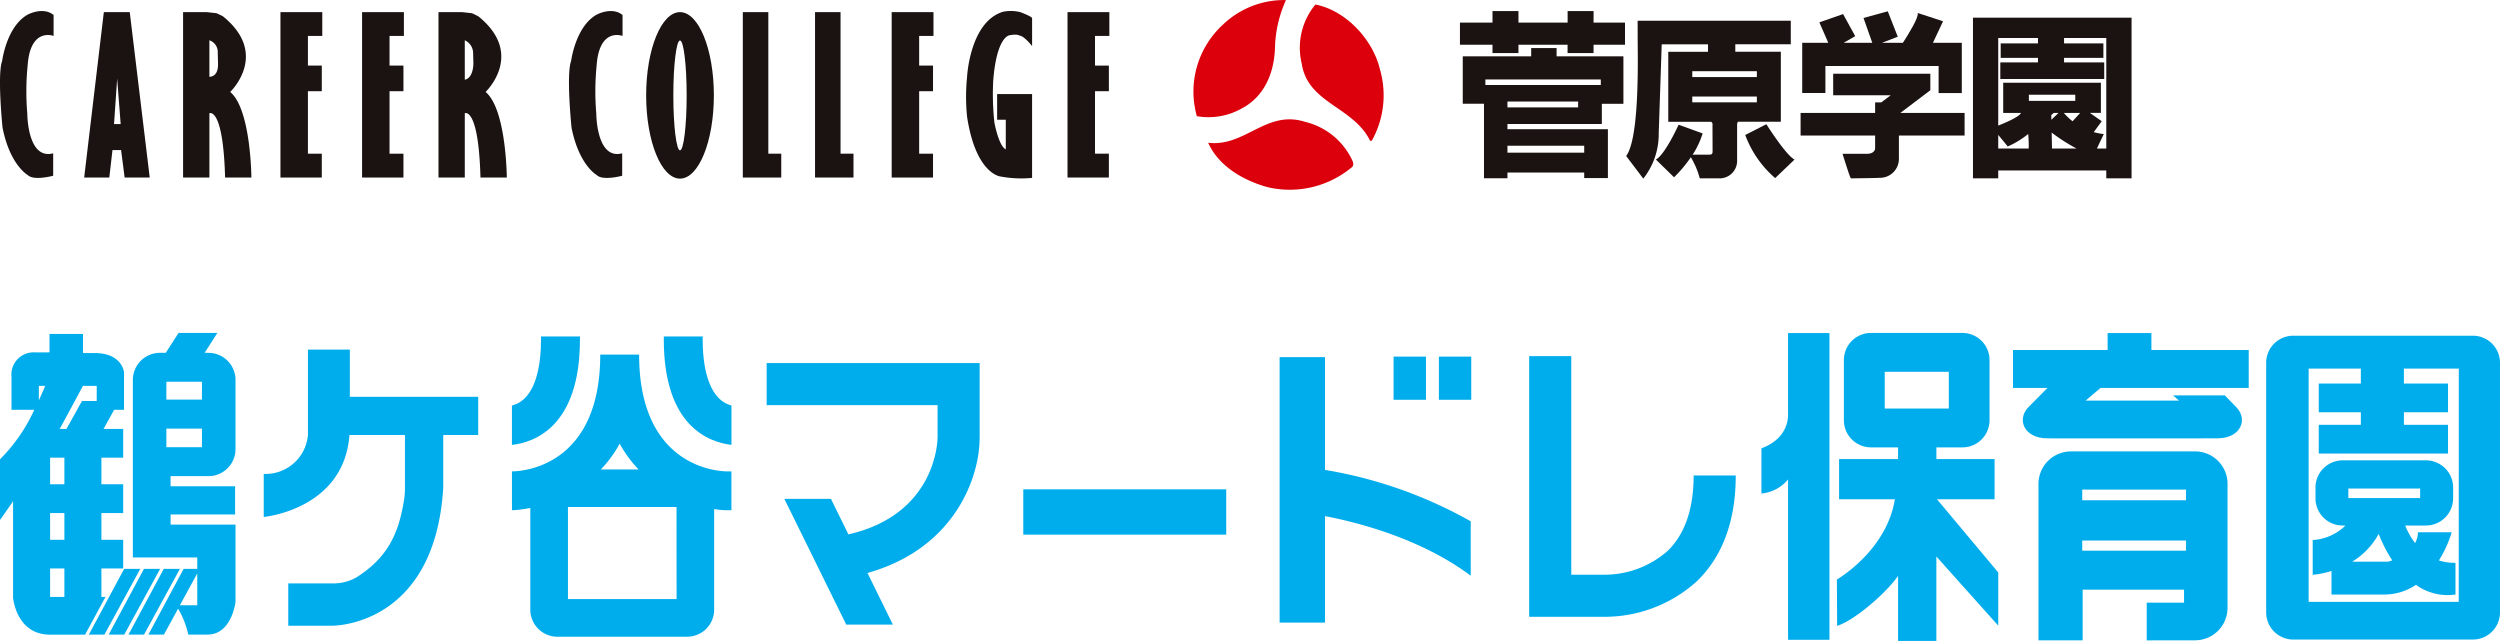
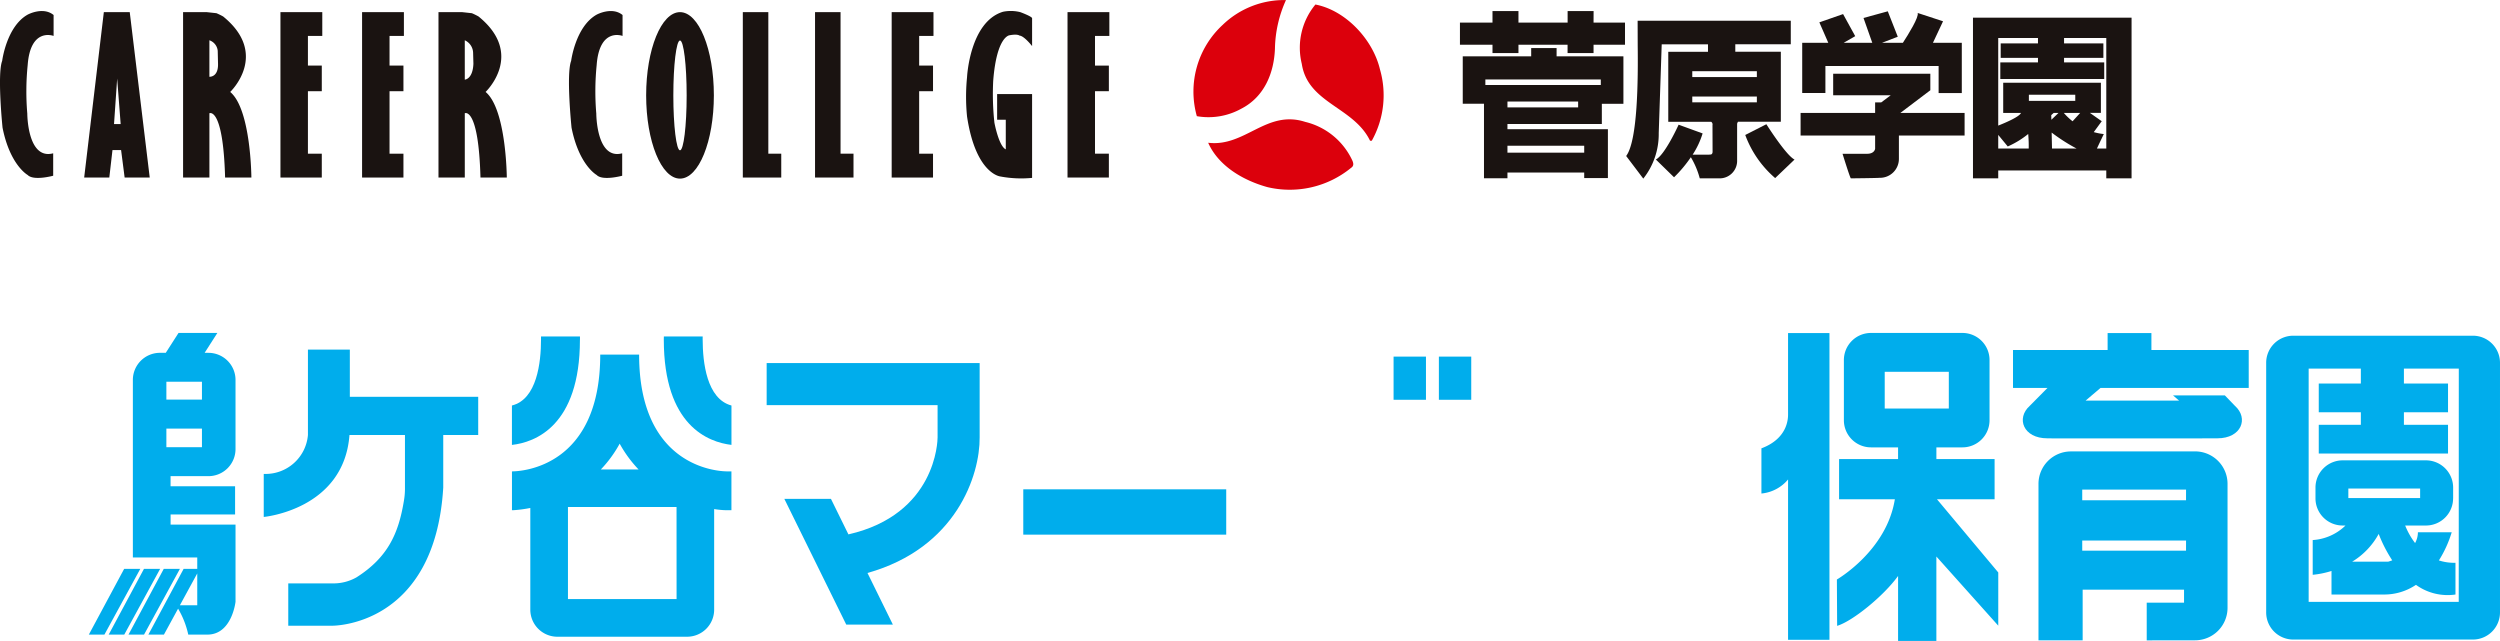
<svg xmlns="http://www.w3.org/2000/svg" width="300.347" height="77" viewBox="0 0 300.347 77">
  <defs>
    <clipPath id="clip-path">
      <rect id="長方形_311" data-name="長方形 311" width="256.083" height="22.817" fill="none" />
    </clipPath>
    <clipPath id="clip-path-2">
      <rect id="長方形_448" data-name="長方形 448" width="300.347" height="37" fill="none" />
    </clipPath>
  </defs>
  <g id="グループ_2093" data-name="グループ 2093" transform="translate(-183 -139)">
    <g id="グループ_1119" data-name="グループ 1119" transform="translate(183 139)">
      <path id="パス_4947" data-name="パス 4947" d="M248.027,1.756h-3.121V3.146H239V1.756h-3.12V3.146h-3.91V5.8h3.91V6.8H239V5.8h5.9V6.8h3.121V5.8h3.779V3.146h-3.779Z" transform="translate(-56.574 -0.428)" fill="#1a1311" />
      <path id="パス_4948" data-name="パス 4948" d="M243.689,8.627V7.634h-3.052v.993h-8.222v5.7h2.551v8.954h2.819v-.692h9.222v.662h2.846V17.384l-12.068,0v-.628h11.34V14.331h2.592v-5.7h-8.028ZM247.007,20.2h-9.222v-.828h9.222Zm-.73-5.438h-8.491v-.7h8.491Zm-11.145-3.35H249v.663H235.132Z" transform="translate(-56.682 -1.862)" fill="#1a1311" />
      <g id="グループ_1118" data-name="グループ 1118" transform="translate(0 0)">
        <g id="グループ_1117" data-name="グループ 1117" clip-path="url(#clip-path)">
          <path id="パス_4949" data-name="パス 4949" d="M279.837,19.739,277.3,21.03a12.54,12.54,0,0,0,3.595,5.178l2.326-2.224c-1.028-.512-3.382-4.244-3.382-4.244" transform="translate(-67.628 -4.814)" fill="#1a1311" />
          <path id="パス_4950" data-name="パス 4950" d="M276.961,15.431V7.022H271.49v-.9h6.666V3.294h-18.4l.009,2.907c.051,4.143.007,11.481-1.386,13.344l2.057,2.717a8.609,8.609,0,0,0,1.855-5.472l.358-10.664h5.56v.9h-4.772v8.409h5.155a.386.386,0,0,1,.157.4l.011,3.151s.039.386-.271.386a.979.979,0,0,0-.174.014h-1.952a10.041,10.041,0,0,0,1.2-2.553l-2.882-1.049s-1.64,3.632-2.737,4.181L264.13,22.1a15.326,15.326,0,0,0,2.02-2.41,9.926,9.926,0,0,1,1.071,2.541h2.431a2.1,2.1,0,0,0,2.056-2.187V15.666a1.361,1.361,0,0,1,.1-.235h5.151ZM266.321,9.36h7.759v.7h-7.759Zm0,3.037h7.759v.7h-7.759Z" transform="translate(-63.013 -0.803)" fill="#1a1311" />
          <path id="パス_4951" data-name="パス 4951" d="M289.14,8.369h13.6v3.247h2.785V5.58h-3.466l1.212-2.586-3.051-1c.2.455-1.118,2.579-1.772,3.585h-2.505l1.89-.73-1.2-3.052-2.916.8,1.054,2.984h-3.438l1.388-.8-1.458-2.652-2.851.994,1.073,2.454h-3.132v6.035h2.786Z" transform="translate(-69.837 -0.438)" fill="#1a1311" />
          <path id="パス_4952" data-name="パス 4952" d="M301.681,13.7V11.713H290.008V14.3h6.918l-1.148.861h-.73v1.263h-8.954V19.14h8.954v1.592s-.067.6-.961.6h-2.953s.9,2.918,1,2.952c0,0,3.351-.034,3.416-.066a2.274,2.274,0,0,0,2.355-2.289V19.14h7.892V16.422h-7.715Z" transform="translate(-69.773 -2.857)" fill="#1a1311" />
          <path id="パス_4953" data-name="パス 4953" d="M329.5,2.81H313.484v19.3h3.034v-.944H329.5v.944h3.037V2.81ZM320.18,18.527h-3.662V16.89l1.144,1.391a10.746,10.746,0,0,0,2.458-1.5,16.408,16.408,0,0,1,.06,1.75m2.708-4.017c.185-.165.295-.261.295-.261h.577l-.857.82ZM320.2,12.063h5.573v.744H320.2Zm2.778,6.465-.042-1.916a21.771,21.771,0,0,0,2.99,1.916Zm2.472-3.274a7.144,7.144,0,0,1-1.049-1h1.961Zm4.05,3.274h-1.124c.364-.791.826-1.737.826-1.737a7.3,7.3,0,0,1-1.208-.234l.959-1.31-1.424-1h1.323V10.621H317.116V14.25h2.135c-.172.451-1.785,1.149-2.733,1.525V5.248h4.775V5.9h-4.479v1.74h4.479V8.18h-4.526v1.992h12.485V8.18h-4.826V7.636h4.725V5.9h-4.725V5.248H329.5Z" transform="translate(-76.453 -0.685)" fill="#1a1311" />
          <path id="パス_4954" data-name="パス 4954" d="M200.749.008a14.757,14.757,0,0,0-1.325,5.842c-.11,2.913-1.27,5.786-4.039,7.207a8.109,8.109,0,0,1-5.344.9,10.9,10.9,0,0,1,3.1-10.964A10.646,10.646,0,0,1,200.749.008" transform="translate(-46.254 0)" fill="#dc000c" />
          <path id="パス_4955" data-name="パス 4955" d="M216.164,8.508a11.188,11.188,0,0,1-.981,8.574h-.21c-1.956-4.063-7.474-4.489-8.2-9.235A8.122,8.122,0,0,1,208.412.718c3.654.709,6.907,4.212,7.752,7.79" transform="translate(-50.378 -0.175)" fill="#dc000c" />
          <path id="パス_4956" data-name="パス 4956" d="M209.291,23.917c.122.3.209.631-.155.867A11.623,11.623,0,0,1,199.073,27.1c-2.789-.77-5.84-2.469-7.11-5.328,4.438.539,6.987-4.009,11.659-2.507a8.406,8.406,0,0,1,5.669,4.658" transform="translate(-46.816 -4.622)" fill="#dc000c" />
          <path id="パス_4957" data-name="パス 4957" d="M6.439,2.234V4.745S3.656,3.664,3.324,8.261a31.7,31.7,0,0,0-.045,5.815s0,5.6,3.111,4.771v2.694s-2.358.648-3.067-.091c0,0-2.12-1.168-3.017-5.681,0,0-.659-6.425-.045-8.028,0,0,.516-4.121,3.062-5.554,0,0,1.84-1,3.115.045" transform="translate(0 -0.429)" fill="#1a1311" />
          <path id="パス_4958" data-name="パス 4958" d="M96.841,2.234V4.745s-2.781-1.08-3.111,3.517a31.8,31.8,0,0,0-.044,5.815s0,5.6,3.111,4.771v2.694s-2.36.648-3.067-.091c0,0-2.122-1.168-3.017-5.681,0,0-.661-6.425-.048-8.028,0,0,.521-4.121,3.065-5.554,0,0,1.839-1,3.111.045" transform="translate(-22.048 -0.429)" fill="#1a1311" />
          <path id="パス_4959" data-name="パス 4959" d="M18.849,1.928H15.737L13.375,21.8h3.02l.38-3.3H17.81l.426,3.3H21.25ZM16.961,15.373l.377-5.464.42,5.464Z" transform="translate(-3.262 -0.47)" fill="#1a1311" />
          <path id="パス_4960" data-name="パス 4960" d="M34.75,11.516S39.512,7,33.9,2.448a8.673,8.673,0,0,0-.8-.392l-1.18-.129H29.089V21.8h3.163V14.074S33.9,13.25,34.137,21.8h3.158s-.045-8.2-2.544-10.282m-2.5-1.821V5.309a1.488,1.488,0,0,1,1,1.267l.036,1.552c.046,1.651-1.038,1.566-1.038,1.566" transform="translate(-7.094 -0.47)" fill="#1a1311" />
          <path id="パス_4961" data-name="パス 4961" d="M75.329,11.516S80.093,7,74.48,2.448a8.212,8.212,0,0,0-.8-.392L72.5,1.927H69.67V21.8h3.16V14.074s1.651-.824,1.884,7.724h3.163s-.048-8.2-2.548-10.282m-2.5-1.476V5.309a1.7,1.7,0,0,1,1,1.476l.037,1.344C73.788,10,72.83,10.04,72.83,10.04" transform="translate(-16.991 -0.47)" fill="#1a1311" />
          <path id="パス_4962" data-name="パス 4962" d="M44.561,1.928h5.026V4.786H47.861V8.348h1.666v3.08H47.861v7.507h1.666V21.8H44.561Z" transform="translate(-10.868 -0.47)" fill="#1a1311" />
          <path id="パス_4963" data-name="パス 4963" d="M57.531,1.928h5.024V4.786H60.829V8.348H62.5v3.08H60.829v7.507H62.5V21.8H57.531Z" transform="translate(-14.031 -0.47)" fill="#1a1311" />
          <path id="パス_4964" data-name="パス 4964" d="M141.678,1.928H146.7V4.786H144.98V8.348h1.665v3.08H144.98v7.507h1.665V21.8h-4.967Z" transform="translate(-34.553 -0.47)" fill="#1a1311" />
          <path id="パス_4965" data-name="パス 4965" d="M169.617,1.928h5.025V4.786h-1.724V8.348h1.666v3.08h-1.666v7.507h1.666V21.8h-4.968Z" transform="translate(-41.366 -0.47)" fill="#1a1311" />
          <path id="パス_4966" data-name="パス 4966" d="M106.733,1.928c-2.249,0-4.066,4.475-4.066,10s1.817,10,4.066,10,4.069-4.477,4.069-10-1.819-10-4.069-10m0,16.6c-.441,0-.8-2.953-.8-6.593s.358-6.6.8-6.6.8,2.95.8,6.6-.361,6.593-.8,6.593" transform="translate(-25.039 -0.47)" fill="#1a1311" />
          <path id="パス_4967" data-name="パス 4967" d="M118.025,1.928V21.8h4.618V18.934H121.09V1.928Z" transform="translate(-28.784 -0.47)" fill="#1a1311" />
          <path id="パス_4968" data-name="パス 4968" d="M129.5,1.928V21.8h4.621V18.934h-1.556V1.928Z" transform="translate(-31.582 -0.47)" fill="#1a1311" />
          <path id="パス_4969" data-name="パス 4969" d="M157.233,11.733h4.2V21.8a13.615,13.615,0,0,1-3.822-.172s-2.954-.305-3.992-7.2a23.73,23.73,0,0,1,0-4.731s.315-6.642,4.322-7.856a4.7,4.7,0,0,1,2.076.046s1.417.52,1.417.735V5.965s-.944-1.221-1.511-1.261c0,0-.235-.22-1.18-.042,0,0-1.555.042-1.981,5.465a31.9,31.9,0,0,0,.143,5.031s.518,2.823,1.367,3.214V14.814h-1.039Z" transform="translate(-37.439 -0.428)" fill="#1a1311" />
        </g>
      </g>
    </g>
    <g id="グループ_1374" data-name="グループ 1374" transform="translate(183 179)" clip-path="url(#clip-path-2)">
      <path id="パス_6246" data-name="パス 6246" d="M65.727,3.491H60.693V13.757a5.111,5.111,0,0,1-5.31,4.672V23.6s9.628-.875,10.3-9.848h6.666v6.319a8.643,8.643,0,0,1-.14,1.669c-.644,3.866-1.926,6.723-5.675,9.112a5.616,5.616,0,0,1-2.872.731H58.33v5.085h5.262s12.35.173,13.357-16.6V13.757h4.2V9.163H65.727Z" transform="translate(-23.698 -1.494)" fill="#00adec" />
      <path id="パス_6247" data-name="パス 6247" d="M160.994,6.329v5.049h20.535v3.89c0,.395-.168,9.233-10.712,11.641l-2.1-4.271h-5.6l7.442,15.112h5.6l-3.052-6.206c10.671-2.995,13.518-11.752,13.476-16.3V6.329H160.994Z" transform="translate(-68.889 -2.708)" fill="#00adec" />
      <rect id="長方形_445" data-name="長方形 445" width="24.381" height="5.445" transform="translate(122.936 18.786)" fill="#00adec" />
      <rect id="長方形_446" data-name="長方形 446" width="3.891" height="5.187" transform="translate(167.423 2.842)" fill="#00adec" />
      <rect id="長方形_447" data-name="長方形 447" width="3.888" height="5.187" transform="translate(172.865 2.842)" fill="#00adec" />
-       <path id="パス_6248" data-name="パス 6248" d="M12.183,31.8V28.382H14.8V24.935H12.183V21.721H14.8V18.265H12.183v-3.2H14.8V11.617H12.44l1.272-2.3H14.9V4.8s-.219-2.3-3.528-2.3h-1.4V.2H5.948V2.417l-1.692.006A2.673,2.673,0,0,0,1.38,5.364V9.32H4.117A20.284,20.284,0,0,1,0,15.265v7.29c.473-.665,1.015-1.444,1.569-2.252V31.88s.359,4.453,4.45,4.453h4.2l2.453-4.53ZM7.735,24.935H6.02V21.722H7.735Zm0-6.67H6.02v-3.2H7.735ZM11.62,6.445V8.257H9.85l-1.866,3.36H7.17c.668-1.21,2.1-3.875,2.794-5.172Zm-6.954,0h.763c-.263.626-.521,1.2-.763,1.74ZM6.02,28.382H7.735V31.8H6.02Z" transform="translate(0 -0.085)" fill="#00adec" />
      <path id="パス_6249" data-name="パス 6249" d="M36.978,2.389h-.455L38.053,0H33.387L31.854,2.389h-.7A3.257,3.257,0,0,0,27.9,5.647V26.976h7.736v1.366H34l-4.235,7.9h1.868l1.7-3.117a10.517,10.517,0,0,1,1.223,3.117h2.3c2.947,0,3.378-3.945,3.378-3.945V23.025h-7.8V21.807h7.747V18.425H32.429V17.207h4.549a3.255,3.255,0,0,0,3.255-3.258v-8.3a3.257,3.257,0,0,0-3.255-3.258M33.548,32.72l2.088-3.827V32.72Zm.237-26.854H36.2V8.013H31.926V5.866Zm-1.859,5.627H36.2v2.234H31.926Z" transform="translate(-11.938 -0.002)" fill="#00adec" />
      <path id="パス_6250" data-name="パス 6250" d="M22.9,49.537l-4.244,7.9h1.872l4.31-7.9Z" transform="translate(-7.983 -21.197)" fill="#00adec" />
      <path id="パス_6251" data-name="パス 6251" d="M27.064,49.537l-4.241,7.9h1.872l4.31-7.9Z" transform="translate(-9.766 -21.197)" fill="#00adec" />
      <path id="パス_6252" data-name="パス 6252" d="M31.223,49.537l-4.238,7.9h1.868l4.31-7.9Z" transform="translate(-11.547 -21.197)" fill="#00adec" />
      <path id="パス_6253" data-name="パス 6253" d="M122.786,4.553h-4.671c0,13.491-9.422,14-10.494,14.025h-.111v4.668h.123a15.023,15.023,0,0,0,2.081-.272V35.192a3.254,3.254,0,0,0,3.262,3.252h15.573a3.253,3.253,0,0,0,3.252-3.252V23.106a10.5,10.5,0,0,0,1.47.14h.605V18.578h-.605c-1.06-.022-10.485-.534-10.485-14.025m4.5,29.364H114.236V22.861h13.046Zm-9.1-15.567a14.524,14.524,0,0,0,2.264-3.1,14.744,14.744,0,0,0,2.272,3.1Z" transform="translate(-46.003 -1.948)" fill="#00adec" />
      <path id="パス_6254" data-name="パス 6254" d="M115.68,1.113l0-.38H111v.38c0,2.737-.488,7.17-3.495,7.918v4.735c2.732-.308,8.17-2.231,8.17-12.653" transform="translate(-46.003 -0.314)" fill="#00adec" />
      <path id="パス_6255" data-name="パス 6255" d="M144.059,1.113l.006-.38H139.4l-.006.38c0,10.38,5.385,12.326,8.128,12.65V9.031c-2.971-.784-3.459-5.192-3.459-7.918" transform="translate(-59.645 -0.314)" fill="#00adec" />
-       <path id="パス_6256" data-name="パス 6256" d="M274.164,5.072h-5.45v31.9h5.45v-12.8c4.032.773,11.6,2.737,17.511,7.164V24.8a53.358,53.358,0,0,0-17.511-6.176Z" transform="translate(-114.983 -2.17)" fill="#00adec" />
-       <path id="パス_6257" data-name="パス 6257" d="M337.742,28.278a11.481,11.481,0,0,1-7.565,2.854l-.1,0h-3.9V4.873h-5.058V36.186h8.841a16.528,16.528,0,0,0,11.249-4.216c3.139-3,4.728-7.3,4.728-12.764h-5.059c0,4.007-1.054,7.067-3.135,9.071" transform="translate(-137.406 -2.085)" fill="#00adec" />
      <path id="パス_6258" data-name="パス 6258" d="M373.089,8.559V9.727c.01.527-.009,2.953-3.2,4.145V19.3a4.732,4.732,0,0,0,3.2-1.689V36.871h4.974V.021h-4.974Z" transform="translate(-158.274 -0.009)" fill="#00adec" />
      <path id="パス_6259" data-name="パス 6259" d="M397.784,19.983h6.9v-4.83h-6.993V13.746h3.136a3.256,3.256,0,0,0,3.25-3.259V3.261A3.255,3.255,0,0,0,400.824,0H389.839a3.258,3.258,0,0,0-3.261,3.261v7.226a3.26,3.26,0,0,0,3.261,3.259h3.249v1.407H386v4.83h6.7c-.989,6.206-6.963,9.638-6.963,9.638l.03,5.567c1.809-.537,5.546-3.537,7.322-5.993V37h4.6V26.857l7.436,8.311V28.776l-7.361-8.793Zm-6.3-15.315h7.7V9.077h-7.7Z" transform="translate(-165.056 0)" fill="#00adec" />
      <path id="パス_6260" data-name="パス 6260" d="M446.893,24.88H431.976a3.9,3.9,0,0,0-3.9,3.906V47.571h5.307V41.489h12.18v1.564h-4.484V47.58l5.81-.009a3.9,3.9,0,0,0,3.9-3.89v-14.9a3.9,3.9,0,0,0-3.9-3.906m-1.087,11.925H433.332V35.586h12.473Zm0-6.055H433.332V29.463h12.473Z" transform="translate(-183.175 -10.646)" fill="#00adec" />
      <path id="パス_6261" data-name="パス 6261" d="M439.352.021H434.09V2.06H422.724V6.612h4.145l-2.136,2.157c-1.662,1.491-.775,3.9,2.117,3.9h.5v.009h16.741l3.183-.009c2.9,0,3.786-2.41,2.115-3.9l-1.216-1.261h-6.229l.728.626H431.449l1.793-1.521h17.8V2.06H439.352Z" transform="translate(-180.884 -0.009)" fill="#00adec" />
      <path id="パス_6262" data-name="パス 6262" d="M500.722.58H479.147a3.251,3.251,0,0,0-3.258,3.252V33.813a3.257,3.257,0,0,0,3.258,3.27h21.574a3.261,3.261,0,0,0,3.258-3.27V3.832A3.255,3.255,0,0,0,500.722.58m-1.7,31.973H480.992V4.533h6.271V6.327h-5.057V9.774h5.057v1.513h-5.057v3.446h15.53V11.287h-5.3V9.774h5.3V6.327h-5.3V4.533h6.594Z" transform="translate(-203.633 -0.248)" fill="#00adec" />
      <path id="パス_6263" data-name="パス 6263" d="M502.532,31.319v-1.3a3.272,3.272,0,0,0-3.258-3.27H489.255a3.272,3.272,0,0,0-3.261,3.27v1.3a3.262,3.262,0,0,0,3.261,3.259h.347a6.2,6.2,0,0,1-3.941,1.748V40.5a10.96,10.96,0,0,0,2.258-.462v2.831h6.319a6.8,6.8,0,0,0,3.827-1.163,6.5,6.5,0,0,0,4.747,1.163V39.055a5.823,5.823,0,0,1-1.991-.284,13.943,13.943,0,0,0,1.539-3.378H498.3a2.729,2.729,0,0,1-.339,1.294,8.9,8.9,0,0,1-1.192-2.108h2.5a3.262,3.262,0,0,0,3.258-3.259m-7.787,7.6h-4.334a8.831,8.831,0,0,0,3.181-3.331,16.941,16.941,0,0,0,1.629,3.175c-.287.1-.477.156-.477.156m3.827-7.637h-8.624V30.137h8.624Z" transform="translate(-207.815 -11.444)" fill="#00adec" />
    </g>
  </g>
</svg>